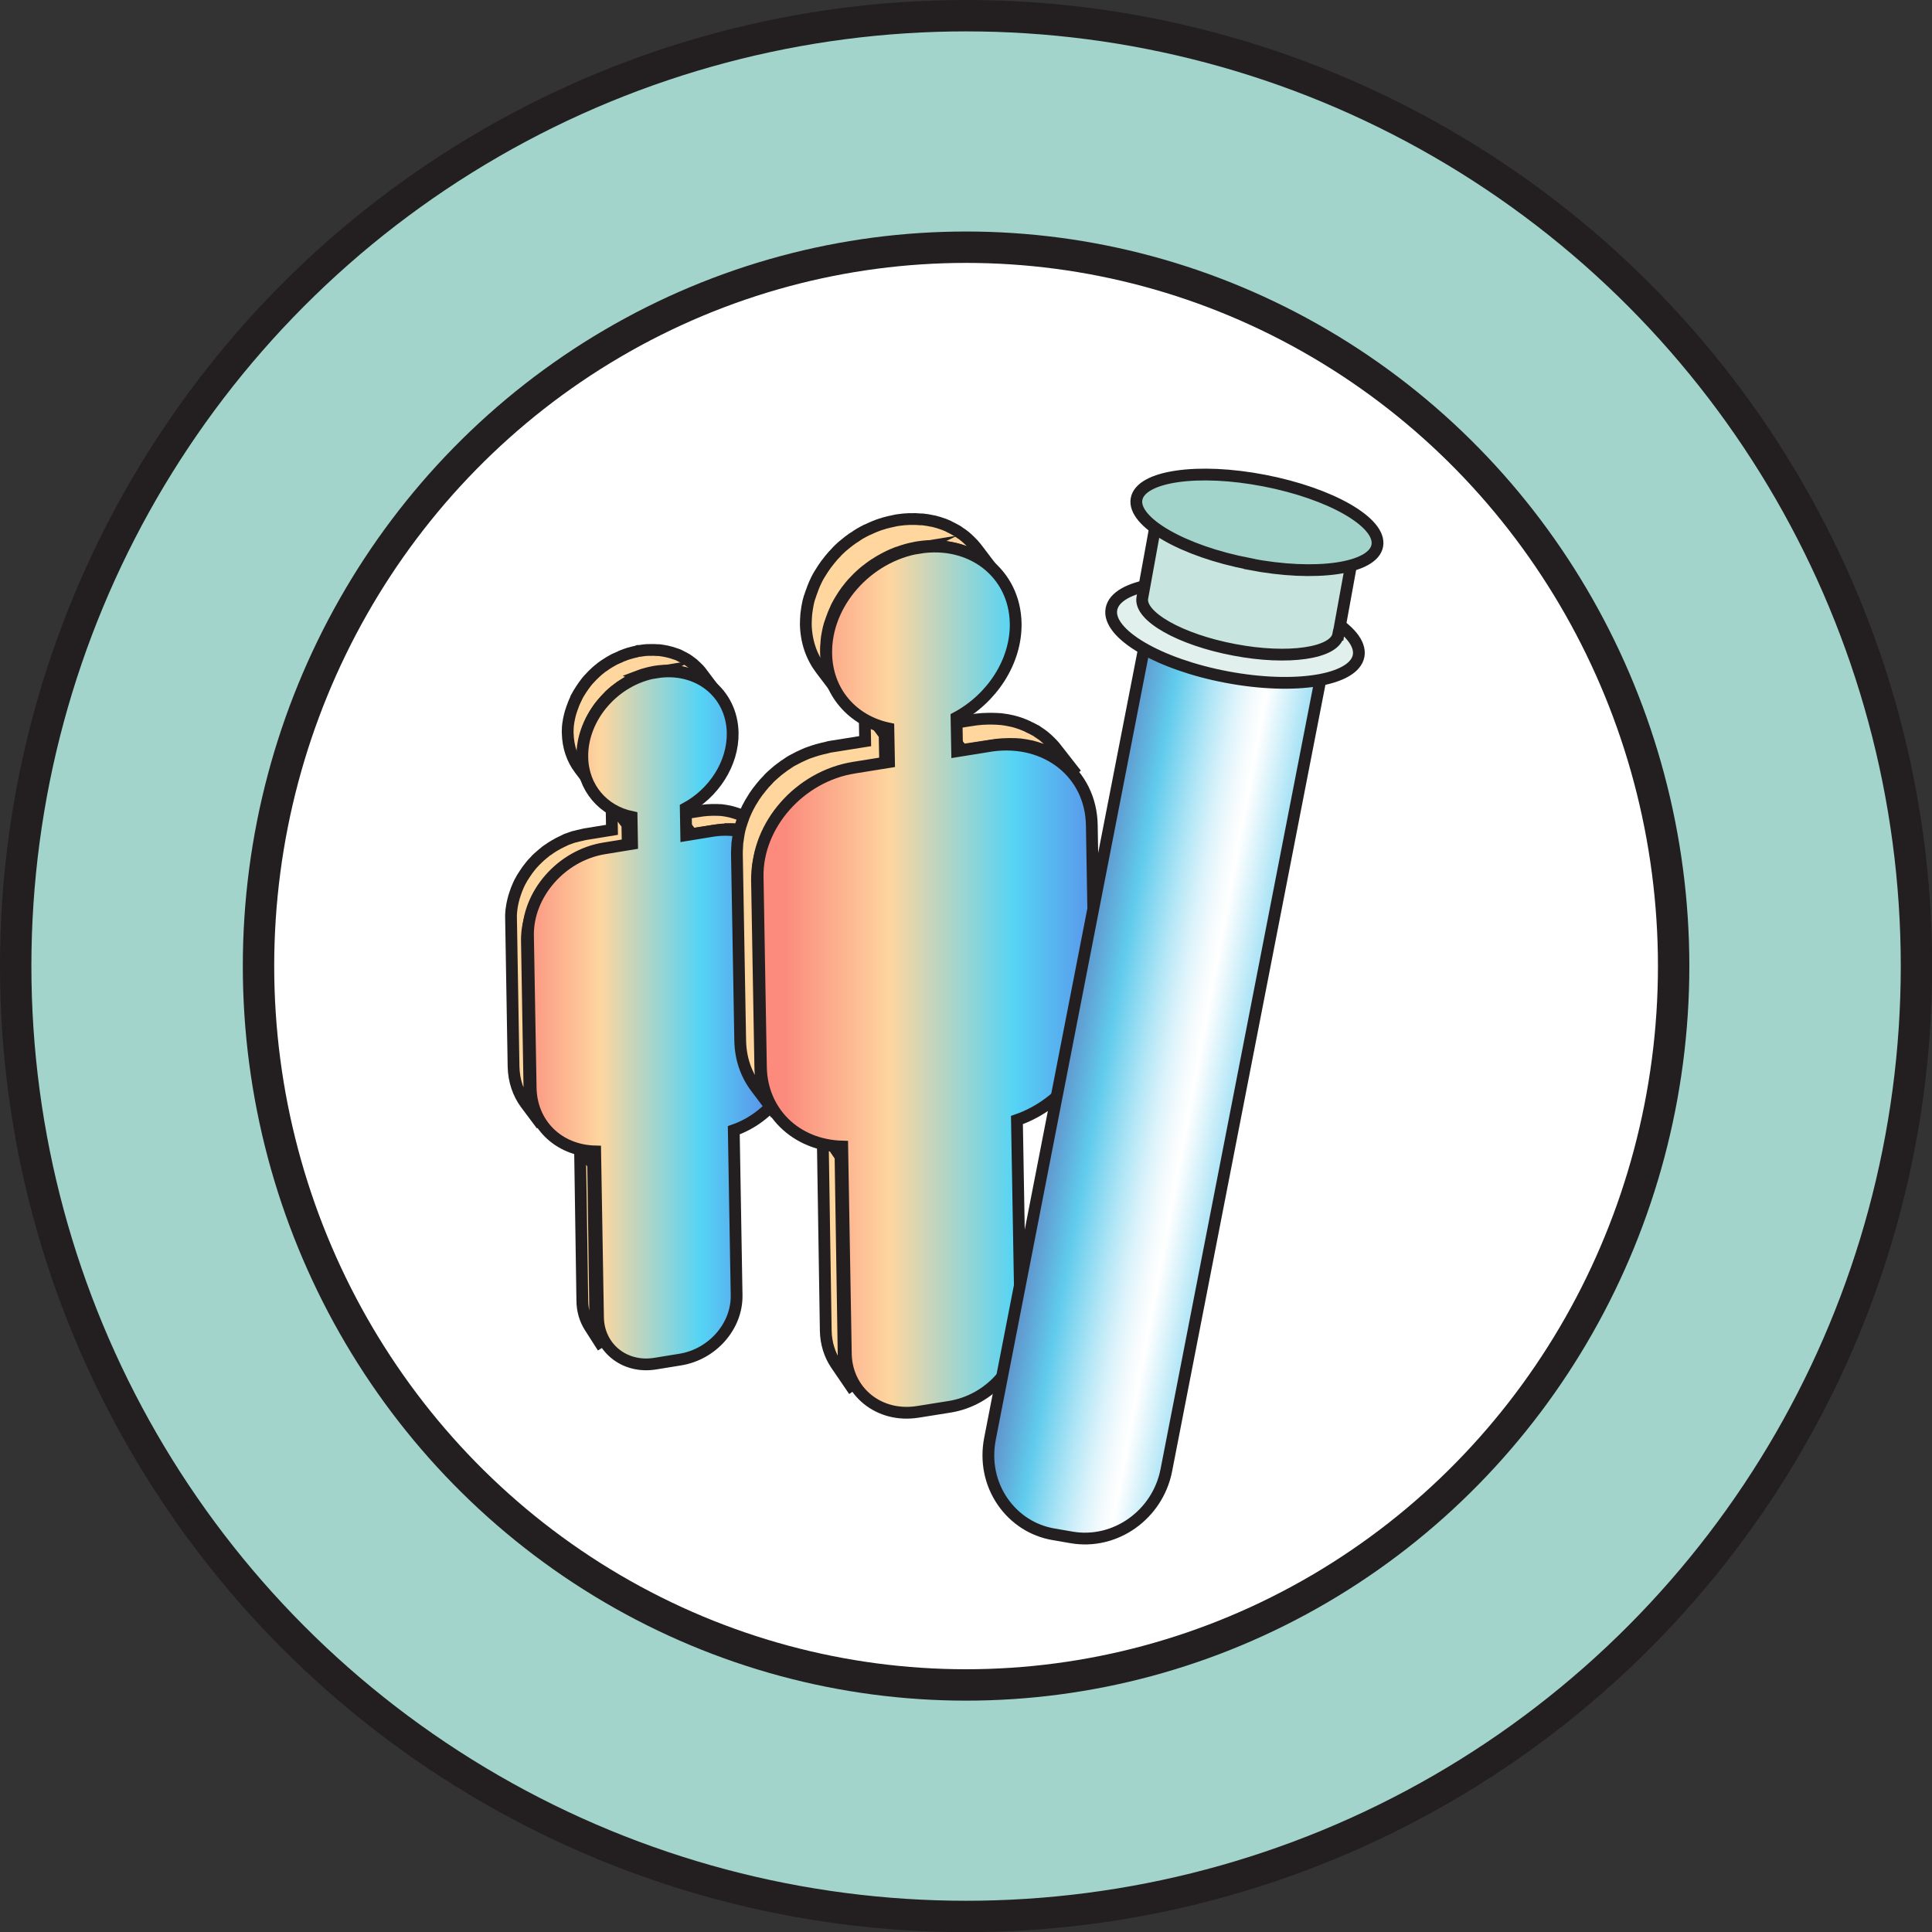
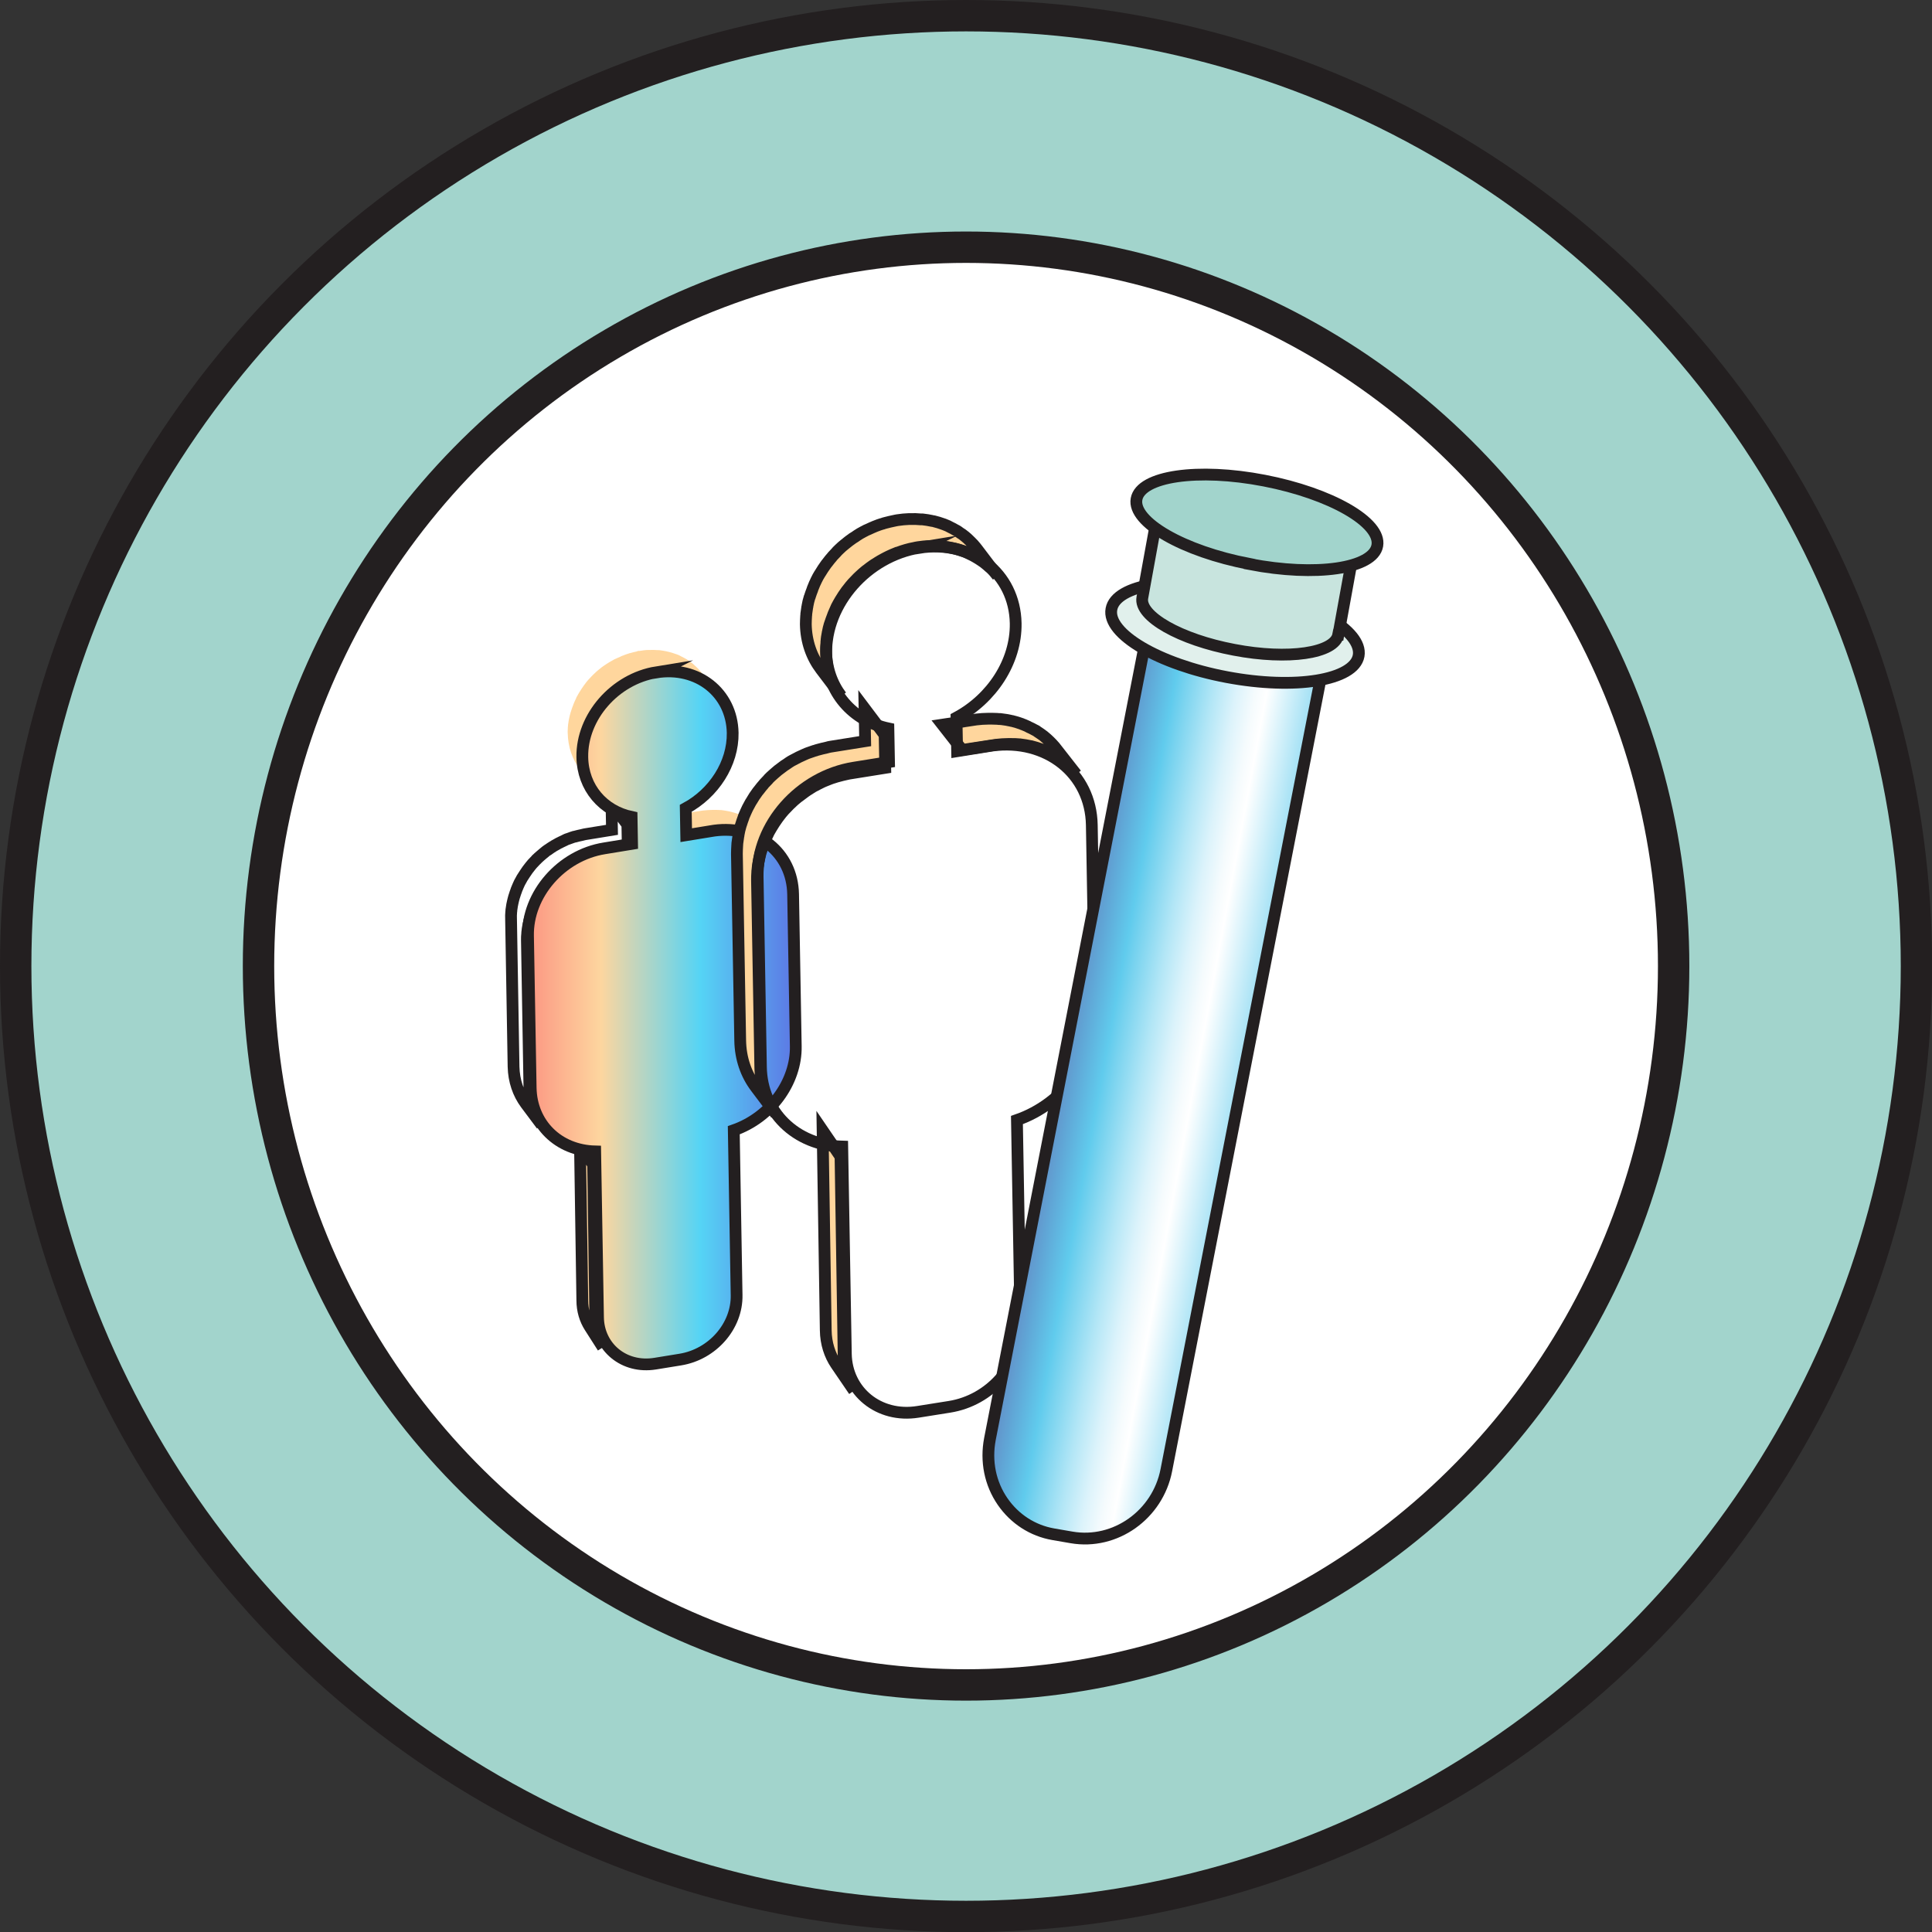
<svg xmlns="http://www.w3.org/2000/svg" xmlns:xlink="http://www.w3.org/1999/xlink" id="Layer_1" data-name="Layer 1" viewBox="0 0 123.09 123.09">
  <rect x="0" y="0" width="123.09" height="123.09" fill="#333333" stroke="none" />
  <defs>
    <style>
      .cls-1 {
        fill: url(#linear-gradient-2);
      }

      .cls-2 {
        fill: #fff;
      }

      .cls-3 {
        fill: #c8e4de;
      }

      .cls-4, .cls-5, .cls-6, .cls-7, .cls-8 {
        fill: none;
      }

      .cls-9 {
        fill: #a2d4cc;
      }

      .cls-10 {
        fill: url(#linear-gradient-3);
      }

      .cls-11 {
        clip-path: url(#clippath-1);
      }

      .cls-12 {
        fill: #e1f0ec;
      }

      .cls-5, .cls-6, .cls-7, .cls-8 {
        stroke: #231f20;
      }

      .cls-5, .cls-8 {
        stroke-width: .75px;
      }

      .cls-13 {
        fill: #ffd69d;
      }

      .cls-6, .cls-7 {
        stroke-width: 2px;
      }

      .cls-6, .cls-8 {
        stroke-miterlimit: 10;
      }

      .cls-14 {
        clip-path: url(#clippath-2);
      }

      .cls-15 {
        fill: url(#linear-gradient);
      }

      .cls-16 {
        clip-path: url(#clippath);
      }
    </style>
    <clipPath id="clippath">
      <path class="cls-4" d="M41.8,42.84c-2.65.43-4.76,2.85-4.72,5.4.03,1.97,1.34,3.44,3.14,3.82l.03,1.71-1.78.29c-2.74.44-4.91,2.93-4.86,5.57l.17,9.7c.04,2.28,1.75,3.99,4.11,4.05l.18,10.57c.03,1.91,1.66,3.27,3.64,2.95l1.6-.26c2.06-.33,3.63-2.13,3.59-4.11l-.18-10.5c2.35-.82,3.99-3.07,3.96-5.35l-.17-9.69c-.05-2.65-2.29-4.42-5.03-4.05l-1.78.29-.03-1.71c1.78-.96,3.03-2.84,2.99-4.81-.04-2.29-1.8-3.92-4.08-3.92-.26,0-.53.02-.8.06" />
    </clipPath>
    <linearGradient id="linear-gradient" x1="-1562.68" y1="794.22" x2="-1561.68" y2="794.22" gradientTransform="translate(27379.94 13963.63) scale(17.5 -17.5)" gradientUnits="userSpaceOnUse">
      <stop offset="0" stop-color="#fc8b7d" />
      <stop offset=".31" stop-color="#fdd69f" />
      <stop offset=".67" stop-color="#55d4f5" />
      <stop offset="1" stop-color="#5c7be5" />
    </linearGradient>
    <clipPath id="clippath-1">
-       <path class="cls-4" d="M58.56,34.9c-3.34.53-6,3.56-5.94,6.75.04,2.46,1.69,4.3,3.96,4.78l.04,2.14-2.24.36c-3.45.55-6.19,3.66-6.13,6.96l.21,12.12c.05,2.84,2.2,4.99,5.18,5.06l.23,13.22c.04,2.39,2.1,4.08,4.59,3.68l2.01-.32c2.59-.42,4.57-2.66,4.53-5.14l-.23-13.13c2.97-1.03,5.03-3.84,4.98-6.69l-.21-12.11c-.06-3.31-2.89-5.52-6.34-5.06l-2.24.36-.04-2.14c2.24-1.2,3.82-3.55,3.77-6.01-.05-2.86-2.27-4.9-5.14-4.9-.33,0-.66.03-1.01.08" />
-     </clipPath>
+       </clipPath>
    <linearGradient id="linear-gradient-2" x1="-1574.73" y1="792.12" x2="-1573.73" y2="792.12" gradientTransform="translate(34473.39 17379.07) scale(21.86 -21.86)" xlink:href="#linear-gradient" />
    <clipPath id="clippath-2">
      <path class="cls-4" d="M72.9,41.29l-9.82,50.39c-.27,1.41.01,2.83.81,3.99.76,1.11,1.91,1.85,3.23,2.08l1.16.2c2.77.49,5.48-1.44,6.04-4.29l9.82-50.38.07-.37-.38-.07-10.5-1.84-.36-.06-.07.36Z" />
    </clipPath>
    <linearGradient id="linear-gradient-3" x1="-1691.66" y1="809.96" x2="-1690.66" y2="809.96" gradientTransform="translate(-11808.46 -24739.68) rotate(-90) scale(14.67)" gradientUnits="userSpaceOnUse">
      <stop offset="0" stop-color="#60cbed" />
      <stop offset=".34" stop-color="#fff" />
      <stop offset=".39" stop-color="#f5fbfd" />
      <stop offset=".47" stop-color="#dcf3fb" />
      <stop offset=".57" stop-color="#b2e6f6" />
      <stop offset=".69" stop-color="#79d3ef" />
      <stop offset=".74" stop-color="#60cbed" />
      <stop offset="1" stop-color="#6177b9" />
    </linearGradient>
  </defs>
  <g>
    <a xlink:href="https://torontotozero.ca/page-template/#testing-team">
      <path class="cls-9" d="M122.09,61.55c0,33.44-27.11,60.55-60.55,60.55S1,94.99,1,61.55,28.11,1,61.55,1s60.55,27.11,60.55,60.55" />
    </a>
    <a xlink:href="https://torontotozero.ca/page-template/#testing-team">
      <circle class="cls-6" cx="61.55" cy="61.55" r="60.55" />
    </a>
    <a xlink:href="https://torontotozero.ca/page-template/#testing-team">
      <path class="cls-2" d="M61.55,107.35c24.9,0,45.08-20.5,45.08-45.8S86.44,15.75,61.55,15.75,16.47,36.25,16.47,61.55s20.18,45.8,45.08,45.8" />
    </a>
    <a xlink:href="https://torontotozero.ca/page-template/#testing-team">
      <ellipse class="cls-7" cx="61.55" cy="61.55" rx="45.08" ry="45.8" />
    </a>
  </g>
  <a xlink:href="https://torontotozero.ca/page-template/#testing-team">
    <path class="cls-13" d="M37.78,74.19l-.83-1.3.15,9.95c0,.65.18,1.23.48,1.7l.83,1.3c-.29-.46-.47-1.05-.48-1.7l-.14-9.95Z" />
  </a>
  <a xlink:href="https://torontotozero.ca/page-template/#testing-team">
    <path class="cls-8" d="M37.78,74.19l-.83-1.3.15,9.95c0,.65.18,1.23.48,1.7l.83,1.3c-.29-.46-.47-1.05-.48-1.7l-.14-9.95Z" />
  </a>
  <a xlink:href="https://torontotozero.ca/page-template/#testing-team">
    <path class="cls-13" d="M46.53,52.82c.13,0,.27,0,.4.02.02,0,.05,0,.08,0,.15.02.31.04.45.08.03,0,.05.01.08.02.16.04.31.08.46.14.03.01.06.02.09.04.09.04.18.08.28.12.09.04.18.09.26.13.09.05.17.1.25.15.05.04.1.07.15.1.11.08.22.17.32.27.01.01.02.02.03.03.12.12.24.24.34.37l-.98-1.24s-.06-.07-.09-.1c-.08-.09-.16-.18-.25-.26,0,0,0,0,0,0-.01,0-.02-.02-.03-.03-.08-.08-.17-.15-.26-.22-.02-.02-.04-.03-.07-.04-.05-.04-.1-.07-.15-.1-.05-.03-.1-.07-.15-.1-.03-.02-.06-.03-.09-.05-.08-.05-.17-.09-.26-.13-.05-.02-.09-.05-.14-.07-.04-.02-.09-.03-.13-.05-.03-.01-.06-.02-.09-.04-.15-.05-.3-.1-.46-.14-.03,0-.05-.01-.08-.02-.15-.03-.3-.06-.46-.08-.02,0-.05,0-.07-.01-.01,0-.03,0-.04,0h-.03c-.11-.01-.22-.01-.33-.01-.06,0-.13,0-.19,0-.19,0-.39.02-.59.04l-1.68.26.98,1.24,1.67-.26c.2-.03.4-.04.59-.04.06,0,.13,0,.19,0" />
  </a>
  <a xlink:href="https://torontotozero.ca/page-template/#testing-team">
-     <path class="cls-8" d="M46.53,52.82c.13,0,.27,0,.4.02.02,0,.05,0,.08,0,.15.02.31.04.45.08.03,0,.05.01.08.02.16.04.31.08.46.14.03.01.06.02.09.04.09.04.18.08.28.12.09.04.18.09.26.13.09.05.17.1.25.15.05.04.1.07.15.1.11.08.22.17.32.27.01.01.02.02.03.03.12.12.24.24.34.37l-.98-1.24s-.06-.07-.09-.1c-.08-.09-.16-.18-.25-.26,0,0,0,0,0,0-.01,0-.02-.02-.03-.03-.08-.08-.17-.15-.26-.22-.02-.02-.04-.03-.07-.04-.05-.04-.1-.07-.15-.1-.05-.03-.1-.07-.15-.1-.03-.02-.06-.03-.09-.05-.08-.05-.17-.09-.26-.13-.05-.02-.09-.05-.14-.07-.04-.02-.09-.03-.13-.05-.03-.01-.06-.02-.09-.04-.15-.05-.3-.1-.46-.14-.03,0-.05-.01-.08-.02-.15-.03-.3-.06-.46-.08-.02,0-.05,0-.07-.01-.01,0-.03,0-.04,0h-.03c-.11-.01-.22-.01-.33-.01-.06,0-.13,0-.19,0-.19,0-.39.02-.59.04l-1.68.26.98,1.24,1.67-.26c.2-.03.4-.04.59-.04.06,0,.13,0,.19,0Z" />
-   </a>
+     </a>
  <a xlink:href="https://torontotozero.ca/page-template/#testing-team">
-     <path class="cls-13" d="M38.96,51.21l.03,1.66-1.72.28-.09.02s-.08.02-.12.03c-.14.03-.28.06-.42.1-.03,0-.06.01-.09.02-.04.01-.08.03-.12.04-.08.03-.17.06-.25.09-.04.01-.07.02-.11.04-.04.02-.08.04-.12.06-.07.03-.13.06-.19.09-.03.02-.07.03-.1.05-.05.02-.1.05-.15.08-.05.03-.11.06-.16.09-.02.01-.05.02-.07.04-.06.04-.13.08-.19.12-.04.03-.09.06-.13.09-.01,0-.02.02-.04.02-.1.07-.19.14-.28.22-.02.01-.03.03-.05.04,0,0,0,0,0,0-.11.09-.22.19-.33.29,0,0,0,.01-.01.01-.04.04-.08.09-.13.13-.06.06-.12.12-.18.19,0,0-.01.01-.02.02-.09.1-.16.2-.24.3-.02.03-.05.06-.07.09,0,0,0,0,0,0-.11.16-.22.32-.32.48,0,.02-.02.03-.03.05-.06.1-.11.19-.16.29,0,0,0,0,0,0-.06.13-.12.26-.17.39-.02.04-.03.07-.04.11-.04.11-.08.21-.11.32-.01.03-.02.06-.03.09-.04.14-.07.27-.1.41,0,.03-.01.06-.02.09-.02.11-.03.23-.05.34,0,.04,0,.08-.01.12-.01.14-.02.29-.01.43l.16,9.42c.02.9.3,1.71.78,2.36l1.01,1.35c-.49-.65-.77-1.46-.78-2.36l-.16-9.42c0-.14,0-.29.02-.43,0-.04,0-.08.01-.12.01-.11.03-.23.05-.34,0-.03.01-.06.02-.09.03-.14.06-.28.1-.41,0-.03.02-.06.03-.09.03-.11.07-.22.11-.32.01-.04.03-.07.04-.11.05-.13.11-.26.17-.39,0,0,0,0,0,0,.06-.12.12-.23.19-.34.1-.16.2-.33.32-.48.02-.03.05-.06.07-.09.08-.1.16-.2.24-.3.06-.07.13-.14.2-.21.04-.04.09-.09.13-.14.11-.11.23-.21.35-.31.02-.02.04-.03.05-.04.1-.08.21-.16.31-.24.04-.03.09-.06.13-.09.09-.06.17-.11.26-.16.05-.03.11-.06.16-.09.08-.04.16-.09.25-.13.06-.03.13-.06.19-.09.08-.03.16-.07.23-.1.08-.03.17-.06.25-.09.07-.02.14-.05.21-.07.14-.04.28-.07.42-.1.07-.01.13-.03.2-.04l1.72-.28-.03-1.66-1.01-1.35Z" />
-   </a>
+     </a>
  <a xlink:href="https://torontotozero.ca/page-template/#testing-team">
    <path class="cls-8" d="M38.96,51.21l.03,1.66-1.72.28-.09.02s-.08.02-.12.03c-.14.03-.28.06-.42.1-.03,0-.06.01-.09.02-.04.01-.08.03-.12.04-.08.03-.17.06-.25.09-.04.01-.07.02-.11.04-.04.02-.08.04-.12.06-.07.03-.13.06-.19.09-.03.02-.07.03-.1.05-.05.02-.1.05-.15.08-.05.03-.11.06-.16.09-.02.01-.05.02-.07.04-.06.04-.13.08-.19.12-.04.03-.09.06-.13.09-.01,0-.02.02-.04.02-.1.07-.19.14-.28.22-.02.01-.03.03-.05.04,0,0,0,0,0,0-.11.09-.22.19-.33.29,0,0,0,.01-.01.01-.04.04-.08.09-.13.13-.06.06-.12.12-.18.19,0,0-.01.01-.02.02-.09.1-.16.2-.24.3-.02.03-.05.06-.07.09,0,0,0,0,0,0-.11.16-.22.32-.32.48,0,.02-.02.03-.03.05-.06.1-.11.19-.16.29,0,0,0,0,0,0-.06.13-.12.26-.17.39-.02.04-.03.07-.04.11-.04.11-.08.21-.11.32-.01.03-.02.06-.03.09-.04.14-.07.27-.1.41,0,.03-.01.06-.02.09-.02.11-.03.23-.05.34,0,.04,0,.08-.01.12-.01.14-.02.29-.01.43l.16,9.42c.02.9.3,1.71.78,2.36l1.01,1.35c-.49-.65-.77-1.46-.78-2.36l-.16-9.42c0-.14,0-.29.02-.43,0-.04,0-.08.01-.12.01-.11.03-.23.05-.34,0-.03.01-.06.02-.09.03-.14.06-.28.1-.41,0-.03.02-.06.03-.09.03-.11.07-.22.11-.32.01-.04.03-.07.04-.11.05-.13.11-.26.17-.39,0,0,0,0,0,0,.06-.12.12-.23.19-.34.1-.16.2-.33.32-.48.02-.03.05-.06.07-.09.08-.1.16-.2.24-.3.06-.07.13-.14.2-.21.04-.04.09-.09.13-.14.11-.11.23-.21.35-.31.02-.02.04-.03.05-.04.1-.08.21-.16.31-.24.04-.03.09-.06.13-.09.09-.06.17-.11.26-.16.05-.03.11-.06.16-.09.08-.04.16-.09.25-.13.06-.03.13-.06.19-.09.08-.03.16-.07.23-.1.08-.03.17-.06.25-.09.07-.02.14-.05.21-.07.14-.04.28-.07.42-.1.07-.01.13-.03.2-.04l1.72-.28-.03-1.66-1.01-1.35Z" />
  </a>
  <a xlink:href="https://torontotozero.ca/page-template/#testing-team">
    <path class="cls-13" d="M40.68,43.08c.08-.03.16-.06.24-.09.07-.02.14-.04.21-.06.13-.04.27-.07.41-.1.07-.01.13-.03.2-.04.19-.03.39-.05.57-.06.02,0,.04,0,.07,0,.18,0,.35,0,.53.02.03,0,.06,0,.08,0,.17.02.33.04.49.08.03,0,.05.01.08.02.16.04.32.09.47.14.02,0,.04.02.06.02.11.04.21.09.31.14.09.04.17.09.25.14.09.05.17.1.25.16.05.03.1.07.15.11.11.08.22.17.32.27.01.01.03.02.04.04.12.12.24.25.34.39h0s0,0,0,0l-1.02-1.35-.08-.11c-.08-.1-.16-.19-.25-.27,0,0,0,0,0,0-.01-.01-.03-.03-.04-.04-.08-.08-.16-.15-.24-.22-.02-.02-.05-.03-.07-.05-.05-.04-.1-.07-.15-.11-.05-.03-.09-.07-.14-.1-.03-.02-.07-.04-.11-.06-.08-.05-.17-.09-.25-.13-.04-.02-.09-.05-.13-.07-.06-.03-.12-.05-.18-.07-.02,0-.04-.02-.06-.02-.15-.06-.31-.1-.47-.14-.03,0-.05-.01-.08-.02-.16-.03-.32-.06-.49-.08-.03,0-.06,0-.09,0-.17-.01-.35-.02-.52-.01-.02,0-.04,0-.06,0-.19,0-.38.03-.57.06h-.09s-.08.03-.11.04c-.14.03-.27.06-.4.1-.03,0-.06.01-.08.02-.04.01-.08.03-.12.04-.08.03-.16.05-.24.09-.03.01-.07.02-.11.04-.04.02-.08.04-.12.06-.06.03-.12.05-.19.08-.03.02-.06.03-.09.04-.05.02-.1.05-.15.08-.05.03-.11.06-.16.09-.02.01-.04.02-.07.04-.07.04-.13.08-.19.12-.04.03-.08.05-.12.08-.01,0-.02.01-.03.02-.1.07-.2.14-.29.22-.01.01-.03.02-.04.03,0,0,0,0,0,0-.11.09-.22.19-.32.29,0,0,0,0-.01.01-.05.04-.09.09-.13.13-.06.06-.12.12-.17.18,0,0-.01.01-.02.02-.09.1-.17.2-.24.3-.02.03-.04.05-.06.08,0,0,0,0,0,0-.11.15-.21.31-.31.47,0,.02-.02.03-.03.05-.05.09-.1.18-.15.27,0,0,0,.01,0,.02-.06.12-.12.25-.17.38-.01.04-.03.07-.04.11-.04.1-.08.21-.11.31,0,.03-.02.06-.03.09-.04.13-.07.26-.1.4,0,.03-.01.06-.02.09-.02.11-.03.22-.05.33,0,.04,0,.08-.01.11,0,.14-.02.28-.01.41.02.88.29,1.66.76,2.28l1.02,1.35c-.47-.62-.75-1.4-.76-2.28,0-.14,0-.28.01-.41,0-.04,0-.08.01-.12.01-.11.03-.22.04-.33,0-.03,0-.06.02-.09.03-.13.06-.27.1-.4,0-.03.02-.06.03-.09.03-.1.07-.21.11-.31.01-.04.03-.07.04-.11.05-.13.11-.25.17-.38,0,0,0,0,0-.01.06-.11.12-.22.18-.32.1-.16.2-.32.31-.47.02-.03.04-.05.07-.08.08-.1.16-.2.25-.3.06-.07.12-.13.19-.2.04-.04.09-.09.13-.14.11-.1.22-.21.34-.3.01-.01.03-.02.04-.03.1-.08.21-.16.32-.24.04-.03.08-.05.13-.08.08-.05.17-.11.25-.16.05-.03.1-.06.16-.09.08-.04.16-.08.24-.12.06-.03.12-.06.19-.08.08-.03.15-.06.23-.09" />
  </a>
  <a xlink:href="https://torontotozero.ca/page-template/#testing-team">
-     <path class="cls-8" d="M40.68,43.08c.08-.03.16-.06.24-.09.07-.02.14-.04.21-.06.13-.04.27-.07.41-.1.07-.01.13-.03.2-.04.19-.03.39-.05.57-.06.02,0,.04,0,.07,0,.18,0,.35,0,.53.02.03,0,.06,0,.08,0,.17.02.33.04.49.08.03,0,.05.01.08.02.16.04.32.09.47.14.02,0,.04.02.06.02.11.04.21.09.31.14.09.04.17.09.25.14.09.05.17.1.25.16.05.03.1.07.15.11.11.08.22.17.32.27.01.01.03.02.04.04.12.12.24.25.34.39h0s0,0,0,0l-1.02-1.35-.08-.11c-.08-.1-.16-.19-.25-.27,0,0,0,0,0,0-.01-.01-.03-.03-.04-.04-.08-.08-.16-.15-.24-.22-.02-.02-.05-.03-.07-.05-.05-.04-.1-.07-.15-.11-.05-.03-.09-.07-.14-.1-.03-.02-.07-.04-.11-.06-.08-.05-.17-.09-.25-.13-.04-.02-.09-.05-.13-.07-.06-.03-.12-.05-.18-.07-.02,0-.04-.02-.06-.02-.15-.06-.31-.1-.47-.14-.03,0-.05-.01-.08-.02-.16-.03-.32-.06-.49-.08-.03,0-.06,0-.09,0-.17-.01-.35-.02-.52-.01-.02,0-.04,0-.06,0-.19,0-.38.03-.57.06h-.09s-.08.03-.11.04c-.14.03-.27.06-.4.1-.03,0-.06.01-.08.02-.04.01-.08.03-.12.04-.08.03-.16.05-.24.09-.03.01-.07.02-.11.04-.04.02-.08.04-.12.06-.06.03-.12.05-.19.08-.03.02-.06.03-.09.04-.05.02-.1.05-.15.08-.05.03-.11.06-.16.09-.02.01-.04.02-.07.04-.07.04-.13.08-.19.12-.04.03-.08.05-.12.08-.01,0-.02.01-.03.02-.1.07-.2.14-.29.22-.01.01-.03.02-.04.03,0,0,0,0,0,0-.11.09-.22.19-.32.29,0,0,0,0-.01.01-.05.04-.09.09-.13.13-.06.06-.12.12-.17.18,0,0-.01.01-.02.02-.09.1-.17.2-.24.3-.02.03-.04.05-.06.08,0,0,0,0,0,0-.11.15-.21.31-.31.47,0,.02-.02.03-.03.05-.05.09-.1.18-.15.27,0,0,0,.01,0,.02-.06.12-.12.25-.17.38-.01.04-.03.07-.04.11-.04.1-.08.21-.11.31,0,.03-.02.06-.03.09-.04.13-.07.26-.1.4,0,.03-.01.06-.02.09-.02.11-.03.22-.05.33,0,.04,0,.08-.01.11,0,.14-.02.28-.01.41.02.88.29,1.66.76,2.28l1.02,1.35c-.47-.62-.75-1.4-.76-2.28,0-.14,0-.28.01-.41,0-.04,0-.08.01-.12.01-.11.03-.22.04-.33,0-.03,0-.06.02-.09.03-.13.06-.27.1-.4,0-.03.02-.06.03-.09.03-.1.07-.21.11-.31.01-.04.03-.07.04-.11.05-.13.11-.25.17-.38,0,0,0,0,0-.01.06-.11.12-.22.18-.32.1-.16.2-.32.31-.47.02-.03.04-.05.07-.08.08-.1.16-.2.25-.3.06-.07.12-.13.19-.2.04-.04.09-.09.13-.14.11-.1.22-.21.34-.3.01-.01.03-.02.04-.03.1-.08.21-.16.32-.24.04-.03.08-.05.13-.08.08-.05.17-.11.25-.16.05-.03.1-.06.16-.09.08-.04.16-.08.24-.12.06-.03.12-.06.19-.08.08-.03.15-.06.23-.09Z" />
-   </a>
+     </a>
  <a xlink:href="https://torontotozero.ca/page-template/#testing-team">
    <g class="cls-16">
      <rect class="cls-15" x="33.58" y="42.78" width="17.15" height="44.43" />
    </g>
  </a>
  <g>
    <a xlink:href="https://torontotozero.ca/page-template/#testing-team">
      <path class="cls-8" d="M41.8,42.84c2.65-.43,4.83,1.3,4.88,3.85.03,1.97-1.21,3.85-2.99,4.81l.03,1.71,1.78-.29c2.74-.37,4.98,1.4,5.03,4.05l.17,9.69c.04,2.28-1.6,4.53-3.95,5.35l.18,10.5c.04,1.98-1.54,3.78-3.59,4.11l-1.6.26c-1.98.32-3.61-1.04-3.64-2.95l-.18-10.57c-2.37-.06-4.07-1.77-4.11-4.05l-.17-9.69c-.05-2.64,2.12-5.13,4.86-5.57l1.77-.29-.03-1.71c-1.8-.38-3.11-1.85-3.14-3.82-.04-2.55,2.07-4.97,4.72-5.4Z" />
    </a>
    <a xlink:href="https://torontotozero.ca/page-template/#testing-team">
      <path class="cls-13" d="M53.55,73.69l-1.14-1.67.2,12.74c.01.83.26,1.58.66,2.17l1.14,1.67c-.41-.59-.65-1.34-.66-2.17l-.2-12.74Z" />
    </a>
    <a xlink:href="https://torontotozero.ca/page-template/#testing-team">
      <path class="cls-8" d="M53.55,73.69l-1.14-1.67.2,12.74c.01.83.26,1.58.66,2.17l1.14,1.67c-.41-.59-.65-1.34-.66-2.17l-.2-12.74Z" />
    </a>
    <a xlink:href="https://torontotozero.ca/page-template/#testing-team">
      <path class="cls-13" d="M64.43,47.4c.17,0,.35,0,.51.02.03,0,.06,0,.1.01.2.02.39.06.59.1.03,0,.07.01.1.02.2.05.4.11.59.18.04.02.08.03.12.05.12.05.24.1.36.16.11.06.23.11.34.17s.21.13.32.2c.07.05.13.09.2.14.14.11.28.22.42.34.01.01.03.02.04.04.16.15.31.31.44.49l-1.26-1.61s-.07-.09-.11-.14c-.1-.12-.21-.23-.32-.34,0,0,0,0,0,0-.01-.01-.03-.02-.04-.04-.11-.1-.22-.2-.33-.29-.03-.02-.06-.04-.08-.06-.06-.05-.13-.09-.2-.14-.07-.04-.13-.09-.2-.14-.04-.02-.08-.04-.12-.06-.11-.06-.22-.12-.34-.17-.06-.03-.12-.07-.18-.09-.06-.02-.11-.04-.17-.07-.04-.01-.08-.03-.12-.05-.19-.07-.39-.13-.59-.18-.03,0-.07-.01-.1-.02-.19-.04-.39-.08-.59-.1-.03,0-.06,0-.09-.01-.02,0-.03,0-.05,0h-.03c-.14-.02-.29-.01-.43-.02-.08,0-.16,0-.25,0-.25,0-.5.02-.76.05l-2.16.33,1.26,1.61,2.16-.33c.26-.03.51-.05.76-.05.08,0,.16,0,.25,0" />
    </a>
    <a xlink:href="https://torontotozero.ca/page-template/#testing-team">
      <path class="cls-8" d="M64.43,47.4c.17,0,.35,0,.51.02.03,0,.06,0,.1.01.2.02.39.06.59.1.03,0,.07.01.1.02.2.05.4.11.59.18.04.02.08.03.12.05.12.05.24.1.36.16.11.06.23.11.34.17s.21.13.32.2c.07.05.13.09.2.14.14.11.28.22.42.34.01.01.03.02.04.04.16.15.31.31.44.49l-1.26-1.61s-.07-.09-.11-.14c-.1-.12-.21-.23-.32-.34,0,0,0,0,0,0-.01-.01-.03-.02-.04-.04-.11-.1-.22-.2-.33-.29-.03-.02-.06-.04-.08-.06-.06-.05-.13-.09-.2-.14-.07-.04-.13-.09-.2-.14-.04-.02-.08-.04-.12-.06-.11-.06-.22-.12-.34-.17-.06-.03-.12-.07-.18-.09-.06-.02-.11-.04-.17-.07-.04-.01-.08-.03-.12-.05-.19-.07-.39-.13-.59-.18-.03,0-.07-.01-.1-.02-.19-.04-.39-.08-.59-.1-.03,0-.06,0-.09-.01-.02,0-.03,0-.05,0h-.03c-.14-.02-.29-.01-.43-.02-.08,0-.16,0-.25,0-.25,0-.5.02-.76.05l-2.16.33,1.26,1.61,2.16-.33c.26-.03.51-.05.76-.05.08,0,.16,0,.25,0Z" />
    </a>
    <a xlink:href="https://torontotozero.ca/page-template/#testing-team">
      <path class="cls-13" d="M55.08,45.12l.04,2.1-2.19.35-.11.02s-.1.03-.15.04c-.18.04-.36.08-.53.13-.04.01-.08.02-.11.03-.05.02-.1.04-.16.05-.11.04-.21.07-.32.11-.05.02-.09.03-.14.05-.05.02-.11.05-.16.07-.08.04-.16.07-.24.11-.04.02-.09.04-.13.06-.06.03-.12.07-.19.1-.07.04-.14.07-.21.11-.03.02-.06.03-.09.05-.08.05-.16.1-.24.16-.05.04-.11.07-.17.11-.01.01-.03.02-.04.03-.12.09-.24.18-.36.27-.02.02-.04.03-.06.05,0,0,0,0,0,0-.14.12-.28.24-.42.37,0,0-.01.01-.02.02-.06.05-.11.11-.16.17-.08.08-.16.16-.23.24,0,0-.01.02-.02.03-.11.12-.21.25-.31.38-.03.04-.06.07-.09.11,0,0,0,0,0,0-.15.2-.28.4-.4.61-.01.02-.03.04-.04.06-.07.12-.14.25-.2.37,0,0,0,0,0,0-.08.16-.15.33-.22.49-.02.05-.04.09-.05.14-.05.14-.1.27-.14.41-.01.04-.03.08-.04.12-.05.17-.09.34-.12.52,0,.04-.01.08-.02.12-.02.14-.04.28-.06.43,0,.05-.01.1-.01.15-.01.18-.02.36-.02.54l.21,11.9c.02,1.14.38,2.16,1,2.98l1.28,1.7c-.62-.82-.98-1.84-1-2.98l-.21-11.9c0-.18,0-.36.02-.54,0-.05,0-.1.01-.15.01-.14.03-.29.06-.43,0-.04.01-.08.02-.12.03-.17.08-.35.12-.52.01-.04.02-.08.04-.12.04-.14.09-.27.14-.41.02-.05.04-.09.05-.14.07-.17.14-.33.22-.49,0,0,0,0,0-.01.07-.15.16-.29.24-.43.12-.21.26-.41.4-.61.03-.04.06-.08.09-.12.1-.13.2-.26.31-.38.08-.09.17-.18.25-.26.06-.06.11-.12.17-.17.14-.14.29-.27.44-.39.02-.02.04-.03.07-.05.13-.1.26-.2.4-.3.05-.04.11-.07.16-.11.11-.07.22-.14.33-.21.07-.04.14-.08.21-.11.1-.06.21-.11.31-.16.08-.04.16-.08.24-.11.1-.04.2-.08.3-.12.1-.04.21-.08.32-.11.09-.03.18-.06.27-.08.17-.05.35-.09.53-.13.09-.02.17-.04.26-.05l2.19-.35-.04-2.1-1.28-1.7Z" />
    </a>
    <a xlink:href="https://torontotozero.ca/page-template/#testing-team">
      <path class="cls-8" d="M55.08,45.12l.04,2.1-2.19.35-.11.02s-.1.03-.15.04c-.18.04-.36.08-.53.13-.04.01-.08.02-.11.03-.05.02-.1.04-.16.05-.11.04-.21.07-.32.11-.05.02-.09.03-.14.05-.05.02-.11.05-.16.07-.08.04-.16.07-.24.11-.04.02-.09.04-.13.06-.06.03-.12.07-.19.1-.07.04-.14.07-.21.11-.03.02-.06.03-.09.05-.08.05-.16.1-.24.16-.05.04-.11.07-.17.11-.01.01-.03.02-.04.03-.12.09-.24.18-.36.27-.02.02-.04.03-.06.05,0,0,0,0,0,0-.14.12-.28.24-.42.37,0,0-.01.01-.02.02-.06.05-.11.11-.16.17-.08.08-.16.16-.23.24,0,0-.01.02-.02.03-.11.12-.21.25-.31.38-.03.04-.06.07-.09.11,0,0,0,0,0,0-.15.2-.28.4-.4.61-.01.02-.03.04-.04.06-.07.12-.14.25-.2.37,0,0,0,0,0,0-.08.16-.15.33-.22.49-.02.05-.04.09-.05.14-.05.14-.1.27-.14.41-.01.04-.03.08-.04.12-.05.17-.09.34-.12.52,0,.04-.01.08-.02.12-.02.14-.04.28-.06.43,0,.05-.01.1-.01.15-.01.18-.02.36-.02.54l.21,11.9c.02,1.14.38,2.16,1,2.98l1.28,1.7c-.62-.82-.98-1.84-1-2.98l-.21-11.9c0-.18,0-.36.02-.54,0-.05,0-.1.01-.15.01-.14.03-.29.06-.43,0-.04.01-.08.02-.12.03-.17.08-.35.12-.52.01-.04.02-.08.04-.12.04-.14.09-.27.14-.41.02-.05.04-.09.05-.14.07-.17.14-.33.22-.49,0,0,0,0,0-.01.07-.15.16-.29.24-.43.12-.21.26-.41.4-.61.03-.04.06-.08.09-.12.1-.13.2-.26.31-.38.08-.09.17-.18.25-.26.06-.06.11-.12.17-.17.14-.14.29-.27.44-.39.02-.02.04-.03.07-.05.13-.1.26-.2.4-.3.05-.04.11-.07.16-.11.11-.07.22-.14.33-.21.07-.04.14-.08.21-.11.1-.06.21-.11.31-.16.08-.04.16-.08.24-.11.1-.04.2-.08.3-.12.1-.04.21-.08.32-.11.09-.03.18-.06.27-.08.17-.05.35-.09.53-.13.09-.02.17-.04.26-.05l2.19-.35-.04-2.1-1.28-1.7Z" />
    </a>
    <a xlink:href="https://torontotozero.ca/page-template/#testing-team">
      <path class="cls-13" d="M57.16,35.22c.1-.04.2-.07.31-.11.09-.03.17-.05.26-.08.17-.05.34-.09.51-.12.09-.02.17-.04.25-.05.25-.04.49-.06.73-.07.03,0,.05,0,.08,0,.23,0,.45,0,.66.02.04,0,.07,0,.11.01.21.02.42.05.62.1.04,0,.07.02.1.02.2.05.4.11.59.18.03,0,.05.02.08.03.14.05.26.12.39.18.11.05.22.11.32.17.11.06.21.13.32.2.06.04.13.09.19.13.14.11.27.22.4.34.02.02.04.03.05.04.16.15.3.32.43.49h0s0,0,0,0l-1.29-1.7-.11-.14c-.1-.12-.2-.24-.32-.35,0,0,0,0-.01-.01-.02-.02-.04-.03-.05-.05-.1-.1-.2-.19-.31-.28-.03-.02-.06-.04-.09-.07-.06-.05-.12-.09-.19-.13-.06-.04-.12-.09-.18-.13-.04-.03-.09-.05-.13-.07-.1-.06-.21-.12-.32-.17-.06-.03-.11-.06-.17-.09-.07-.03-.15-.06-.22-.09-.03,0-.05-.02-.08-.03-.19-.07-.39-.13-.59-.18-.04,0-.07-.02-.11-.02-.2-.04-.41-.08-.62-.1-.04,0-.07,0-.11,0-.22-.02-.44-.03-.67-.02-.03,0-.06,0-.08,0-.24.01-.48.03-.73.07l-.11.02s-.1.02-.14.03c-.17.04-.34.07-.51.12-.04.01-.07.02-.11.03-.05.02-.1.04-.16.05-.1.03-.21.07-.31.11-.04.02-.09.03-.13.05-.05.02-.1.05-.16.07-.08.04-.16.07-.24.11-.04.02-.08.03-.12.05-.06.03-.12.07-.19.1-.07.04-.13.07-.2.11-.03.02-.06.03-.08.05-.08.05-.16.1-.24.16-.05.03-.11.07-.16.1-.01.01-.03.02-.04.03-.13.09-.25.18-.37.28-.02.01-.03.02-.05.04,0,0,0,0,0,0-.14.11-.28.23-.41.36,0,0-.01.01-.02.02-.06.05-.11.11-.16.17-.07.08-.15.15-.22.23,0,0-.01.02-.02.03-.11.12-.21.25-.31.38-.03.03-.05.06-.08.1,0,0,0,0,0,0-.14.19-.27.39-.39.59-.01.02-.03.04-.04.06-.07.11-.13.23-.19.35,0,0,0,.01-.01.02-.08.16-.15.32-.21.48-.02.05-.04.09-.05.14-.05.13-.1.26-.14.39-.01.04-.02.08-.04.11-.05.16-.09.33-.12.5,0,.04-.01.08-.02.11-.02.14-.04.28-.06.42,0,.05,0,.1-.01.14-.01.17-.02.35-.02.52.02,1.11.37,2.09.97,2.88l1.29,1.7c-.59-.78-.95-1.76-.97-2.88,0-.17,0-.35.02-.52,0-.05,0-.1.01-.15.01-.14.03-.28.06-.41,0-.04.01-.07.02-.11.03-.17.07-.34.12-.5.01-.04.03-.08.04-.11.04-.13.09-.26.14-.39.02-.05.03-.09.05-.14.07-.16.14-.32.21-.48,0,0,0-.01.01-.02.07-.14.15-.27.23-.41.12-.2.25-.4.39-.59.03-.04.06-.07.08-.1.1-.13.2-.26.31-.38.08-.09.16-.17.24-.25.06-.06.11-.12.17-.17.14-.13.28-.26.43-.38.02-.02.04-.03.06-.04.13-.1.26-.21.4-.3.05-.04.11-.07.16-.1.11-.07.21-.14.32-.2.07-.04.13-.07.2-.11.1-.05.2-.11.31-.16.08-.04.16-.07.24-.11.1-.04.19-.08.29-.12" />
    </a>
    <a xlink:href="https://torontotozero.ca/page-template/#testing-team">
      <path class="cls-8" d="M57.16,35.22c.1-.04.2-.07.31-.11.09-.03.17-.05.26-.08.17-.05.34-.09.51-.12.09-.02.17-.04.25-.05.25-.04.49-.06.73-.07.03,0,.05,0,.08,0,.23,0,.45,0,.66.02.04,0,.07,0,.11.01.21.02.42.05.62.1.04,0,.07.02.1.02.2.05.4.11.59.18.03,0,.05.02.08.03.14.05.26.12.39.18.11.05.22.11.32.17.11.06.21.13.32.2.06.04.13.09.19.13.14.11.27.22.4.34.02.02.04.03.05.04.16.15.3.32.43.49h0s0,0,0,0l-1.29-1.7-.11-.14c-.1-.12-.2-.24-.32-.35,0,0,0,0-.01-.01-.02-.02-.04-.03-.05-.05-.1-.1-.2-.19-.31-.28-.03-.02-.06-.04-.09-.07-.06-.05-.12-.09-.19-.13-.06-.04-.12-.09-.18-.13-.04-.03-.09-.05-.13-.07-.1-.06-.21-.12-.32-.17-.06-.03-.11-.06-.17-.09-.07-.03-.15-.06-.22-.09-.03,0-.05-.02-.08-.03-.19-.07-.39-.13-.59-.18-.04,0-.07-.02-.11-.02-.2-.04-.41-.08-.62-.1-.04,0-.07,0-.11,0-.22-.02-.44-.03-.67-.02-.03,0-.06,0-.08,0-.24.01-.48.03-.73.07l-.11.02s-.1.02-.14.03c-.17.04-.34.07-.51.12-.04.01-.07.02-.11.03-.05.02-.1.04-.16.05-.1.03-.21.07-.31.11-.04.02-.09.03-.13.05-.05.02-.1.05-.16.07-.08.04-.16.07-.24.11-.04.02-.08.03-.12.05-.06.03-.12.07-.19.1-.07.04-.13.07-.2.11-.03.02-.06.03-.08.05-.08.05-.16.1-.24.16-.05.03-.11.07-.16.1-.01.01-.03.02-.04.03-.13.09-.25.18-.37.28-.02.01-.03.02-.05.04,0,0,0,0,0,0-.14.11-.28.23-.41.36,0,0-.01.01-.02.02-.06.05-.11.11-.16.17-.07.08-.15.15-.22.23,0,0-.01.02-.02.03-.11.12-.21.25-.31.38-.03.03-.05.06-.08.1,0,0,0,0,0,0-.14.19-.27.39-.39.59-.01.02-.03.04-.04.06-.07.11-.13.23-.19.35,0,0,0,.01-.01.02-.08.16-.15.32-.21.48-.02.05-.04.09-.05.14-.05.13-.1.26-.14.39-.01.04-.02.08-.04.11-.05.16-.09.33-.12.5,0,.04-.01.08-.02.11-.02.14-.04.28-.06.42,0,.05,0,.1-.01.14-.01.17-.02.35-.02.52.02,1.11.37,2.09.97,2.88l1.29,1.7c-.59-.78-.95-1.76-.97-2.88,0-.17,0-.35.02-.52,0-.05,0-.1.01-.15.01-.14.03-.28.06-.41,0-.04.01-.07.02-.11.03-.17.07-.34.12-.5.01-.04.03-.08.04-.11.04-.13.09-.26.14-.39.02-.05.03-.09.05-.14.07-.16.14-.32.21-.48,0,0,0-.01.01-.02.07-.14.15-.27.23-.41.12-.2.25-.4.39-.59.03-.04.06-.07.08-.1.1-.13.2-.26.31-.38.08-.09.16-.17.24-.25.06-.06.11-.12.17-.17.14-.13.28-.26.43-.38.02-.02.04-.03.06-.04.13-.1.26-.21.4-.3.05-.04.11-.07.16-.1.11-.07.21-.14.32-.2.07-.04.13-.07.2-.11.1-.05.2-.11.31-.16.08-.04.16-.07.24-.11.1-.04.19-.08.29-.12Z" />
    </a>
  </g>
  <a xlink:href="https://torontotozero.ca/page-template/#testing-team">
    <g class="cls-11">
-       <rect class="cls-1" x="48.2" y="34.82" width="21.61" height="55.54" />
-     </g>
+       </g>
  </a>
  <a xlink:href="https://torontotozero.ca/page-template/#testing-team">
    <path class="cls-8" d="M58.56,34.9c3.34-.53,6.09,1.62,6.15,4.81.04,2.46-1.53,4.81-3.77,6.01l.04,2.14,2.24-.36c3.45-.46,6.28,1.76,6.34,5.06l.21,12.11c.05,2.85-2.02,5.66-4.98,6.69l.23,13.13c.04,2.48-1.94,4.73-4.53,5.14l-2.01.32c-2.49.4-4.54-1.3-4.59-3.68l-.23-13.22c-2.98-.08-5.13-2.22-5.18-5.06l-.21-12.12c-.06-3.3,2.68-6.41,6.13-6.96l2.24-.36-.04-2.14c-2.27-.48-3.92-2.31-3.96-4.77-.06-3.19,2.6-6.21,5.94-6.75Z" />
  </a>
  <a xlink:href="https://torontotozero.ca/page-template/#testing-team">
    <g class="cls-14">
      <rect class="cls-10" x="43.29" y="53.92" width="60.44" height="31.52" transform="translate(-8.4 129.26) rotate(-79.5)" />
    </g>
  </a>
  <a xlink:href="https://torontotozero.ca/page-template/#testing-team">
    <path class="cls-5" d="M84.13,43.28l-9.82,50.38c-.55,2.85-3.26,4.77-6.04,4.29l-1.16-.2c-1.32-.23-2.46-.97-3.23-2.08-.8-1.16-1.08-2.58-.81-3.99l9.82-50.38.07-.36.36.06,10.5,1.85.38.07-.07.38Z" />
  </a>
  <a xlink:href="https://torontotozero.ca/page-template/#testing-team">
    <path class="cls-12" d="M78.17,43.14c-4.35-.82-7.65-2.76-7.36-4.33.28-1.57,4.04-2.18,8.39-1.36,4.35.82,7.64,2.76,7.36,4.33-.29,1.57-4.04,2.18-8.39,1.36" />
  </a>
  <a xlink:href="https://torontotozero.ca/page-template/#testing-team">
    <path class="cls-8" d="M78.17,43.14c-4.35-.82-7.65-2.76-7.36-4.33.28-1.57,4.04-2.18,8.39-1.36,4.35.82,7.64,2.76,7.36,4.33-.29,1.57-4.04,2.18-8.39,1.36Z" />
  </a>
  <a xlink:href="https://torontotozero.ca/page-template/#testing-team">
    <path class="cls-3" d="M85.26,40.44c-.22,1.18-3.19,1.62-6.63.96-3.45-.65-6.07-2.14-5.85-3.32l1.2-6.6,12.49,2.36-1.2,6.6Z" />
  </a>
  <a xlink:href="https://torontotozero.ca/page-template/#testing-team">
    <path class="cls-8" d="M85.26,40.44c-.22,1.18-3.19,1.62-6.63.96-3.45-.65-6.07-2.14-5.85-3.32l1.2-6.6,12.49,2.36-1.2,6.6Z" />
  </a>
  <a xlink:href="https://torontotozero.ca/page-template/#testing-team">
    <path class="cls-9" d="M79.61,35.93c-4.24-.81-7.46-2.67-7.2-4.13.26-1.47,3.91-2,8.14-1.18,4.24.82,7.46,2.67,7.2,4.14-.26,1.47-3.91,2-8.14,1.18" />
  </a>
  <a xlink:href="https://torontotozero.ca/page-template/#testing-team">
    <path class="cls-8" d="M79.61,35.93c-4.24-.81-7.46-2.67-7.2-4.13.26-1.47,3.91-2,8.14-1.18,4.24.82,7.46,2.67,7.2,4.14-.26,1.47-3.91,2-8.14,1.18Z" />
  </a>
</svg>